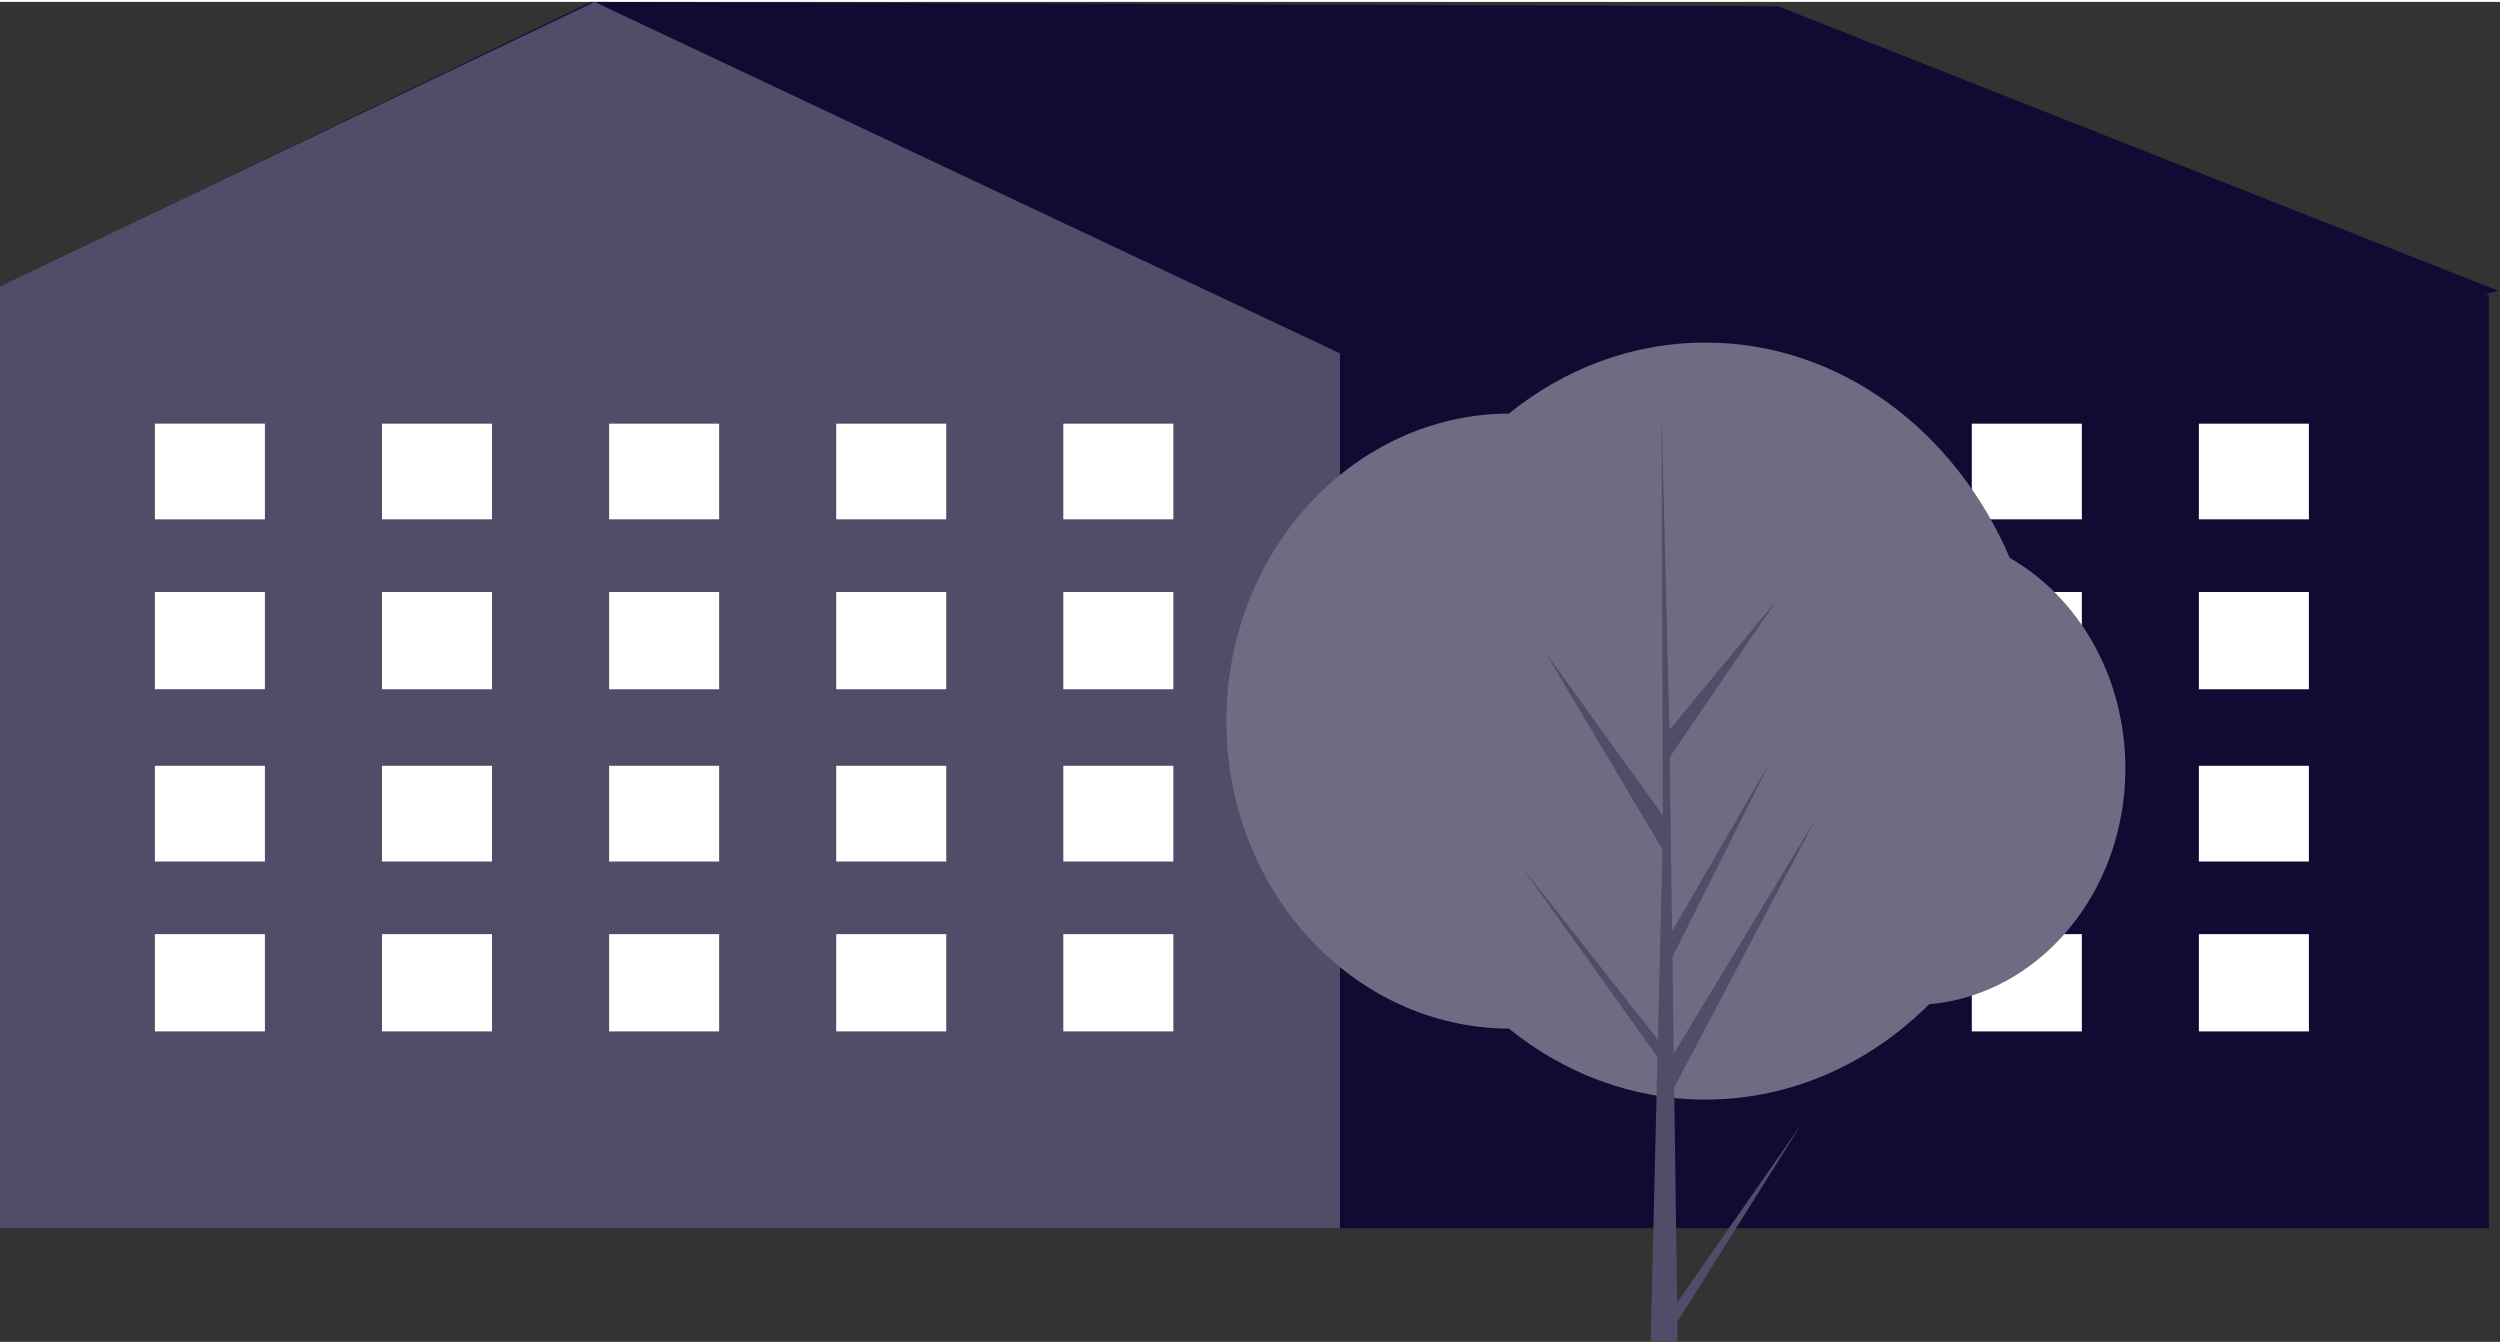
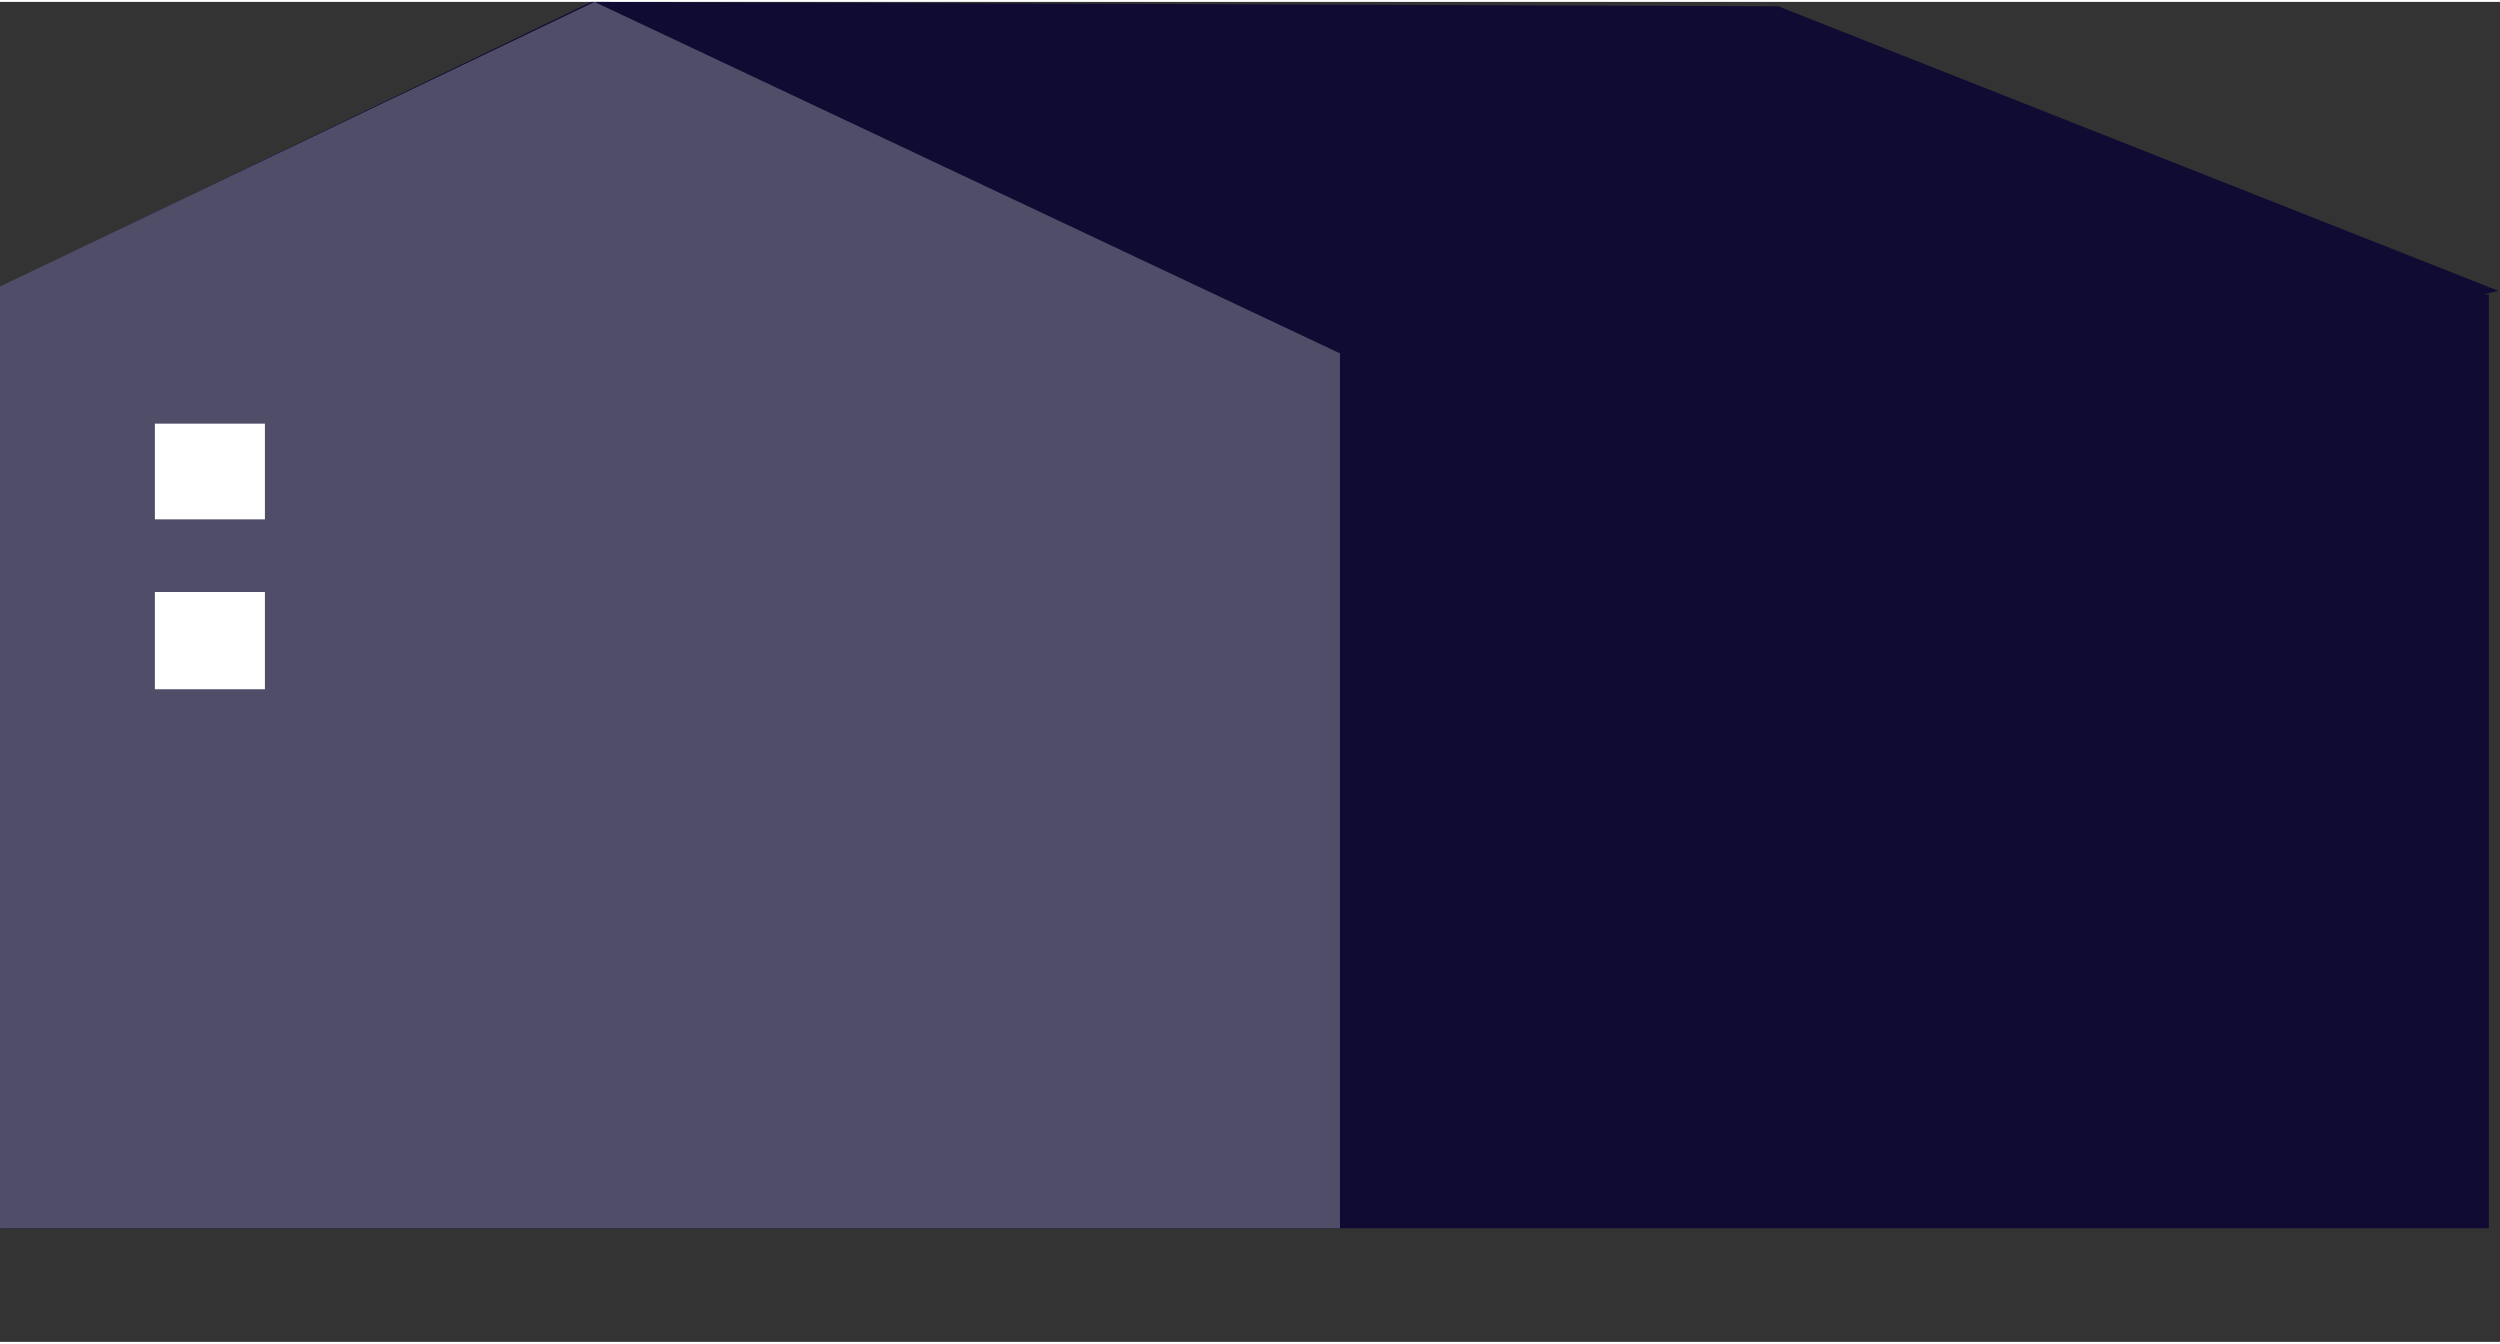
<svg xmlns="http://www.w3.org/2000/svg" width="160" height="86" viewBox="0 0 403 216" fill="none">
  <rect x="0" y="0" width="403" height="216" fill="#333333" stroke="none" />
-   <path d="M265.966 1.321h-15.902v55.045h15.902V1.321z" fill="#100B33" />
  <path d="M.257 47.176v150.519h400.947V47.176h-.838l2.346-.611L286.647.709 95.317 0 0 45.996l.257 1.18z" fill="#100B33" />
  <path d="M0 45.878v151.817h216V56.656L95.83 0 0 45.878z" fill="#504D69" />
  <path d="M291.654 95.122h-17.736V110.8h17.736V95.122zM291.654 67.986h-17.736v15.428h17.736V67.987z" fill="#100B33" />
  <path d="M42.703 95.122H24.967V110.8h17.736V95.122zM42.703 67.986H24.967v15.428h17.736V67.987z" fill="#fff" />
-   <path d="M370.468 90.962h-17.737v15.677h17.737V90.962zM370.468 63.827h-17.737v15.428h17.737V63.827z" fill="#100B33" />
-   <path d="M42.703 150.28H24.967v15.677h17.736V150.28zM42.703 123.145H24.967v15.428h17.736v-15.428zM79.315 95.122H61.578V110.8h17.737V95.122zM79.315 67.986H61.578v15.428h17.737V67.987zM79.315 150.28H61.578v15.677h17.737V150.28zM79.315 123.145H61.578v15.428h17.737v-15.428zM115.927 95.122H98.19V110.8h17.737V95.122zM115.927 67.986H98.19v15.428h17.737V67.987zM115.927 150.28H98.19v15.677h17.737V150.28zM115.927 123.145H98.19v15.428h17.737v-15.428zM152.534 95.122h-17.737V110.8h17.737V95.122zM152.534 67.986h-17.737v15.428h17.737V67.987zM152.534 150.28h-17.737v15.677h17.737V150.28zM152.534 123.145h-17.737v15.428h17.737v-15.428zM189.145 95.122h-17.737V110.8h17.737V95.122zM189.145 67.986h-17.737v15.428h17.737V67.987zM189.145 150.28h-17.737v15.677h17.737V150.28zM189.145 123.145h-17.737v15.428h17.737v-15.428zM262.364 95.122h-17.737V110.8h17.737V95.122zM262.364 67.986h-17.737v15.428h17.737V67.987zM262.364 150.28h-17.737v15.677h17.737V150.28zM262.364 123.145h-17.737v15.428h17.737v-15.428zM298.981 95.122h-17.737V110.8h17.737V95.122zM298.981 67.986h-17.737v15.428h17.737V67.987zM298.981 150.28h-17.737v15.677h17.737V150.28zM298.981 123.145h-17.737v15.428h17.737v-15.428zM335.592 95.122h-17.736V110.8h17.736V95.122zM335.592 67.986h-17.736v15.428h17.736V67.987zM335.592 150.28h-17.736v15.677h17.736V150.28zM335.592 123.145h-17.736v15.428h17.736v-15.428zM372.194 95.122h-17.737V110.8h17.737V95.122zM372.194 67.986h-17.737v15.428h17.737V67.987zM372.194 150.28h-17.737v15.677h17.737V150.28zM372.194 123.145h-17.737v15.428h17.737v-15.428z" fill="#fff" />
-   <path fill-rule="evenodd" clip-rule="evenodd" d="M274.922 176.947c13.838 0 26.467-5.807 36.061-15.369 17.696-1.527 31.627-17.965 31.627-38.019 0-14.783-7.571-27.602-18.64-33.93-8.75-20.532-27.424-34.713-49.048-34.713-11.824 0-22.767 4.24-31.687 11.441-25.171.13-45.539 22.276-45.539 49.575 0 27.299 20.369 49.445 45.54 49.574 8.92 7.201 19.862 11.441 31.686 11.441z" fill="#6E6C82" />
-   <path d="m270.346 209.679 19.999-28.707-19.959 31.795.041 3.231a91.656 91.656 0 0 1-4.337-.071l.992-41.522-.027-.321.036-.062.095-3.923-21.901-30.693 21.877 27.757.077.829.75-31.372-18.916-31.822 18.97 26.311-.198-64.995v-.216l.006.213 1.256 51.225 17.24-20.808-17.184 25.22.377 28.063 15.864-27.388-15.806 31.513.209 15.603 23.072-38.149-23.002 43.593.469 34.696z" fill="#504D69" />
+   <path fill-rule="evenodd" clip-rule="evenodd" d="M274.922 176.947z" fill="#6E6C82" />
</svg>